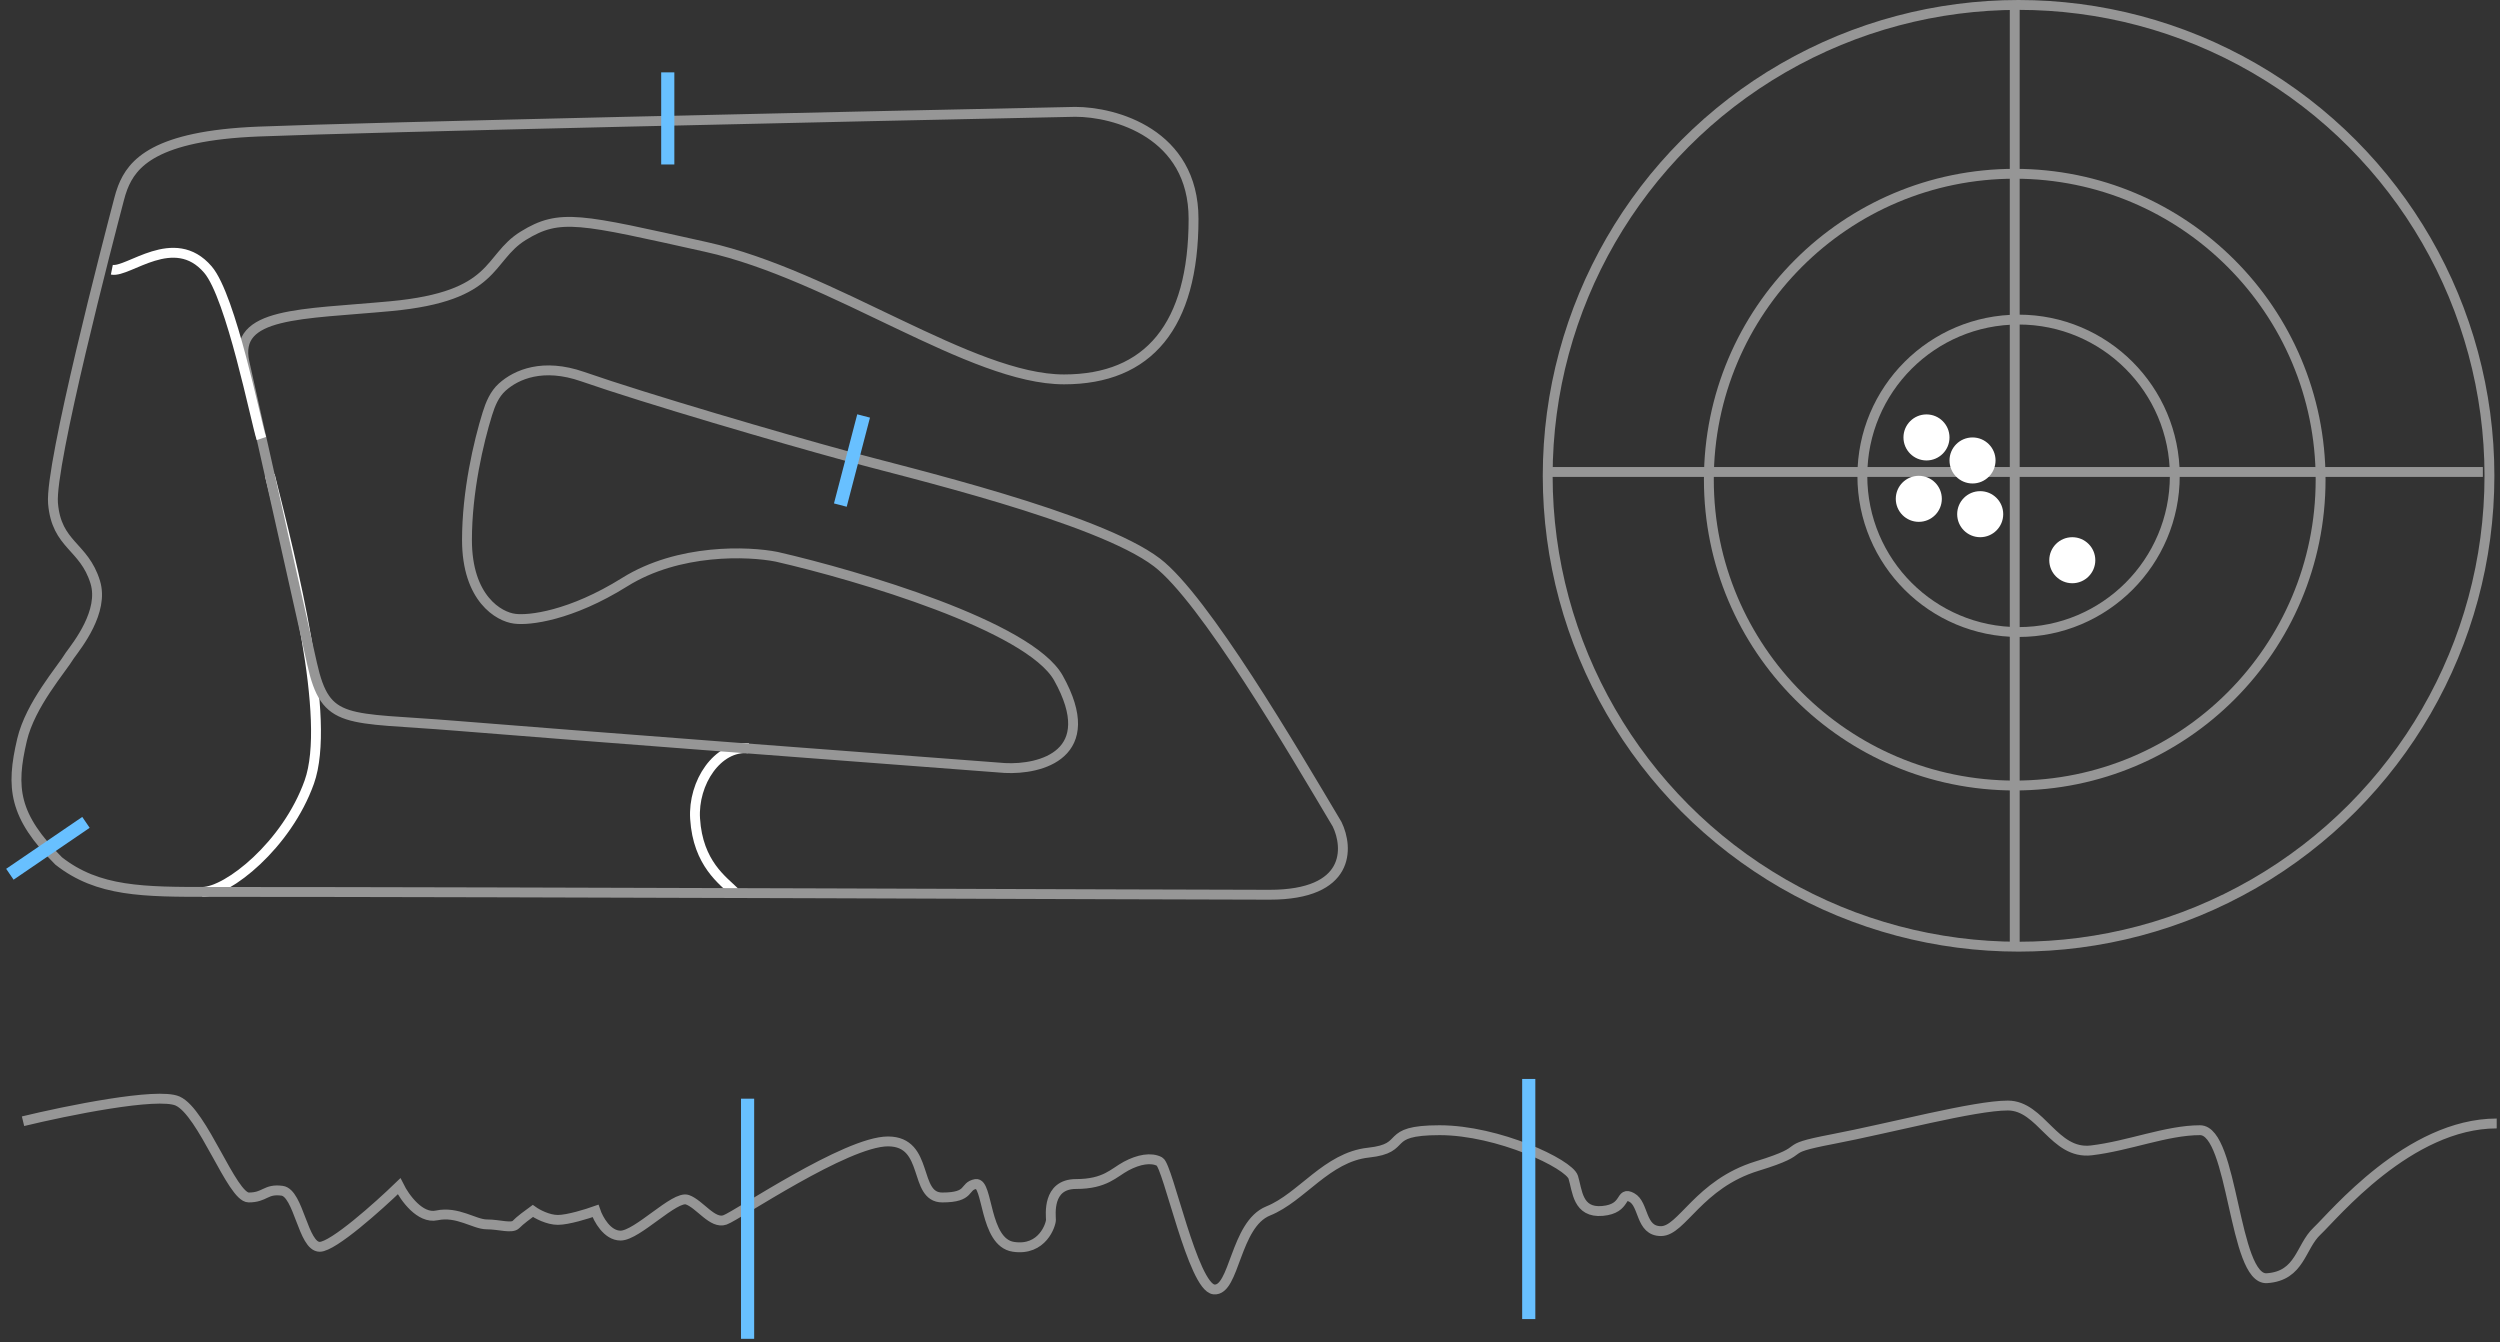
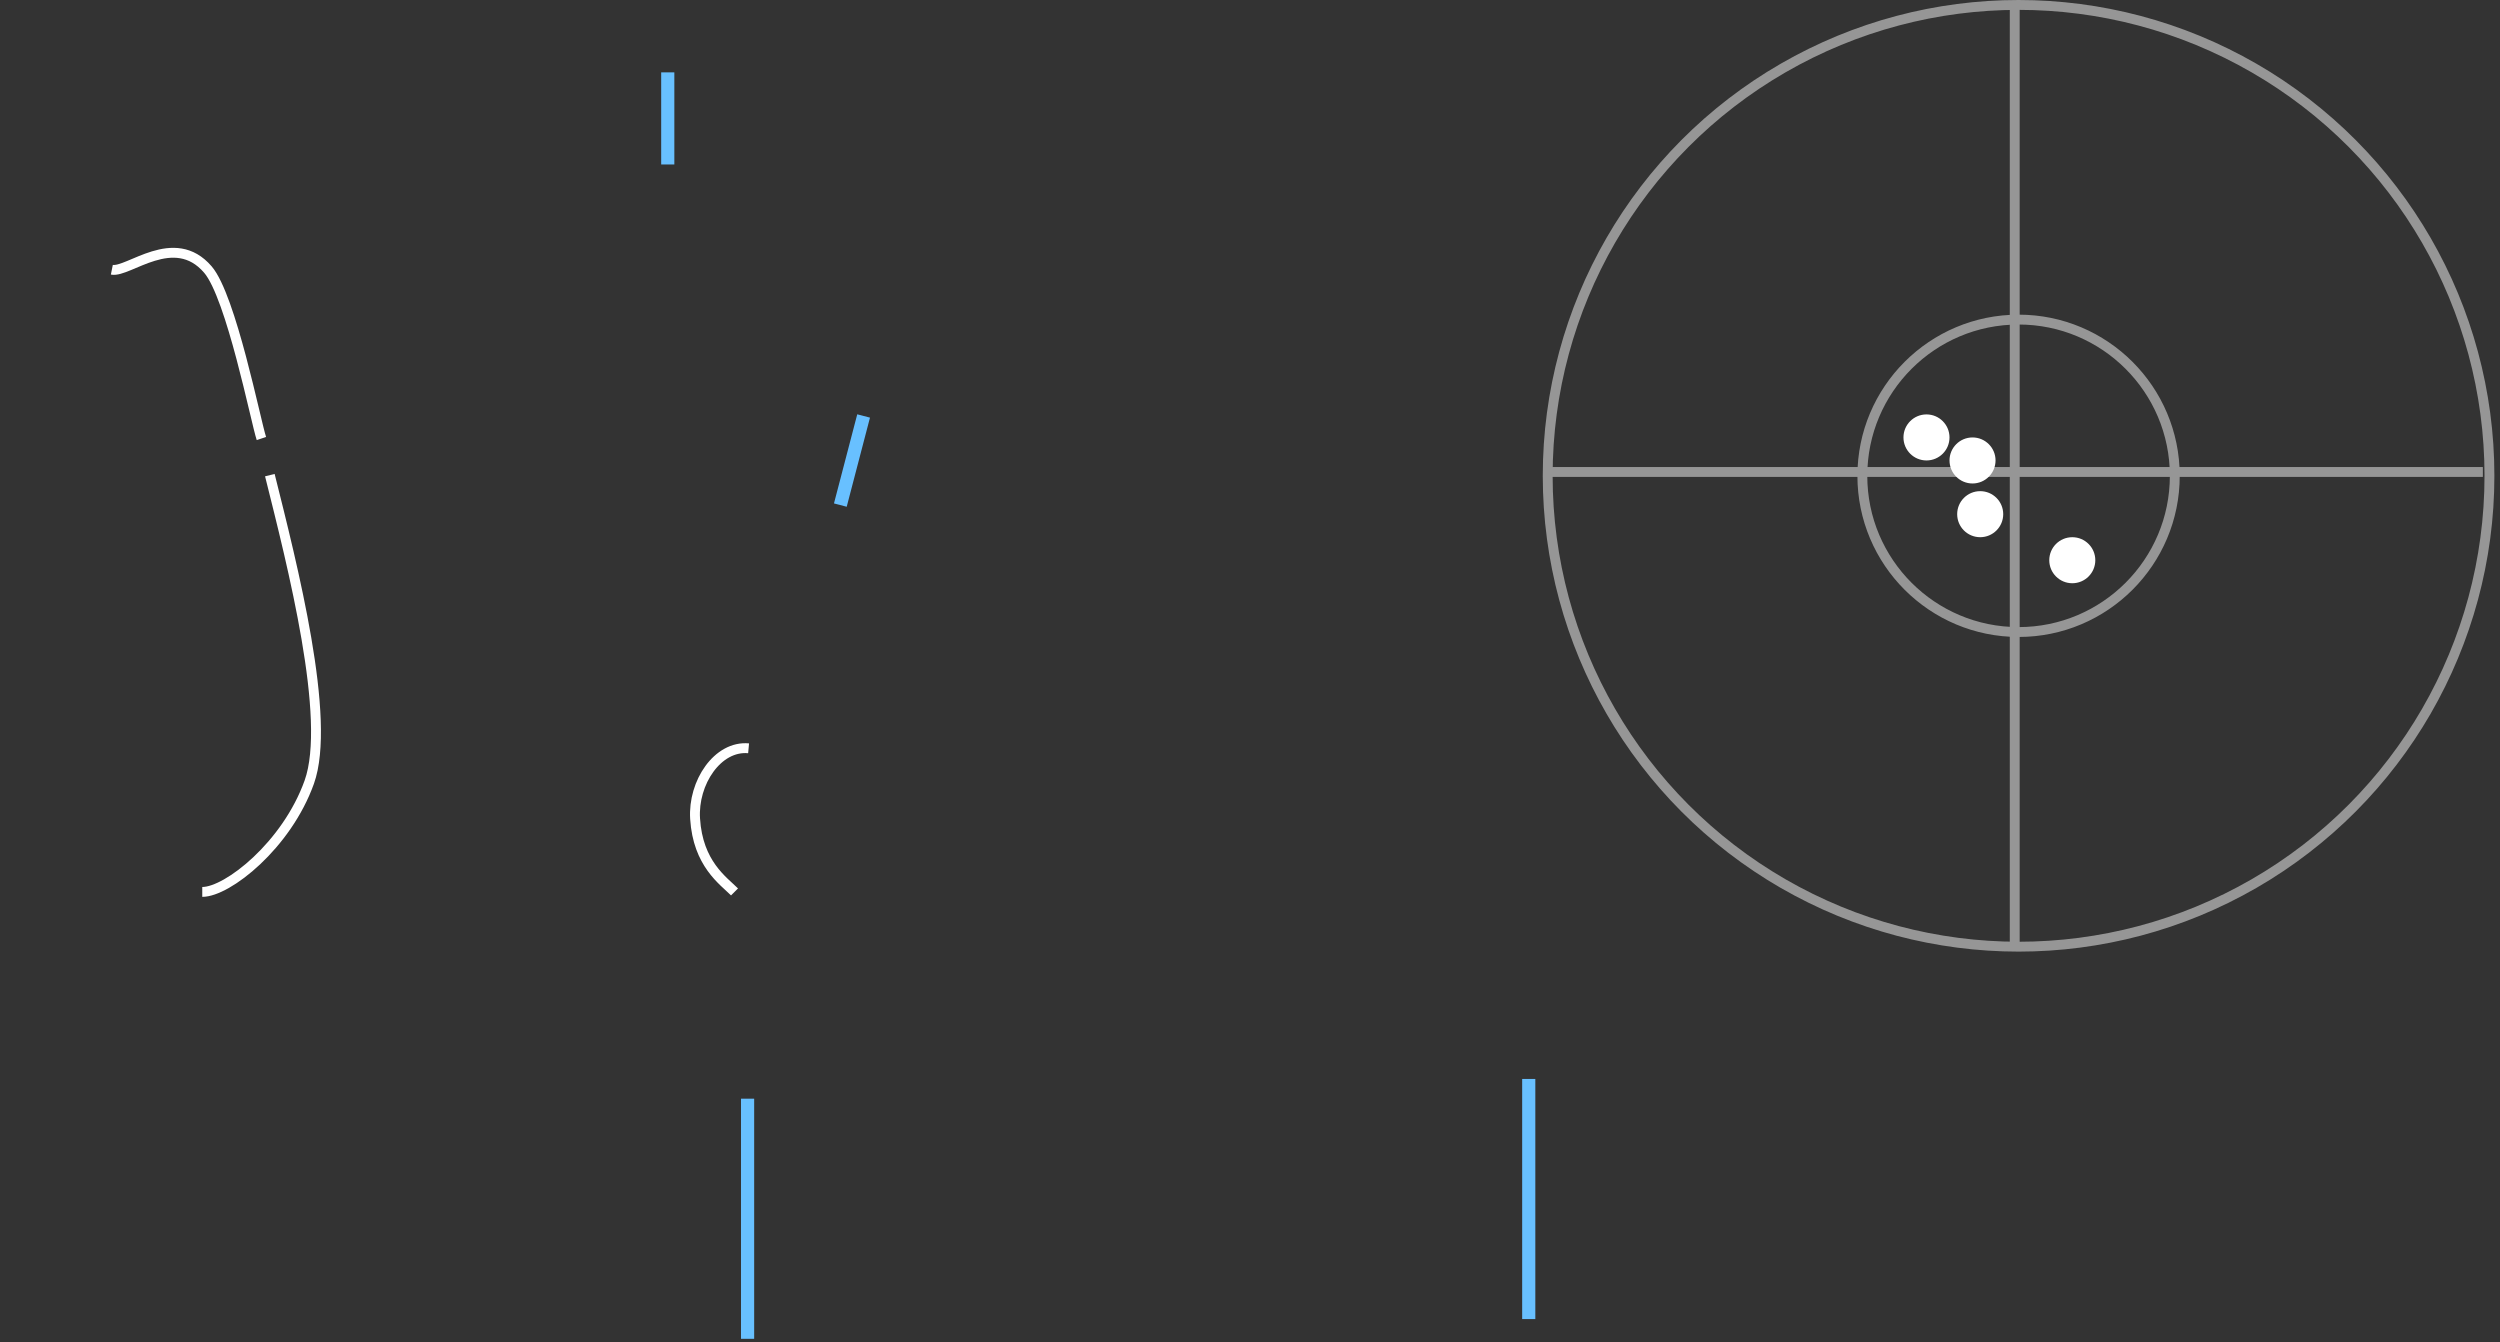
<svg xmlns="http://www.w3.org/2000/svg" width="380" height="204" viewBox="0 0 380 204" fill="none">
  <rect x="0" y="0" width="380" height="204" fill="#333333" stroke="none" />
  <path d="M30.744 135.572C34.596 135.572 43.585 128.466 47.01 118.878C50.434 109.289 44.441 85.917 41.017 72.22M113.787 113.741C109.078 113.313 105.311 118.963 105.654 124.443C106.082 131.292 109.934 133.86 111.647 135.572" stroke="white" stroke-width="1.5" />
-   <path d="M18.089 30.326C16.497 36.376 7.569 70.65 8.057 76.5C8.592 82.921 12.765 82.921 14.477 88.486C15.847 92.937 11.766 98.046 10.625 99.615C9.341 101.755 4.613 107.082 3.348 112.457C1.636 119.734 2.064 124.014 8.913 130.863C14.905 135.572 21.754 135.572 32.028 135.572C78.829 135.572 180.649 136 192.977 136C205.305 136 204.963 128.866 203.251 125.299C196.544 114.026 183.047 90.968 175.855 85.489C166.866 78.64 137.758 71.791 128.341 69.223C118.923 66.655 98.376 60.662 88.531 57.237C82.562 55.161 78.51 56.888 76.339 58.84C75.163 59.897 74.542 61.398 74.074 62.908C72.74 67.212 70.981 74.697 70.981 82.065C70.981 90.968 75.832 93.765 78.258 94.05C80.398 94.336 86.733 93.622 94.952 88.486C103.171 83.349 113.787 83.777 118.067 84.633C130.481 87.487 156.421 95.163 160.873 103.04C167.379 114.683 158.162 117.023 152.74 116.737C131.908 115.168 86.049 111.686 69.269 110.317C52.489 108.947 49.554 110.317 47.438 100.899C44.584 88.2 38.534 61.261 37.164 55.097C35.452 47.392 45.725 47.82 59.423 46.536C75.69 45.011 73.977 39.259 79.542 35.834C85.107 32.41 88.103 33.266 107.366 37.547C126.628 41.827 147.603 57.666 161.729 57.666C174.571 57.666 181.42 49.532 181.42 33.266C181.42 20.253 169.434 17 163.441 17C129.197 17.713 56.427 19.311 39.305 19.996C23.492 20.629 20.092 24.839 18.653 28.514C18.42 29.108 18.251 29.709 18.089 30.326Z" stroke="#969696" stroke-width="1.5" />
  <path d="M17 41C19.5 41.5 26.463 34.978 31.6 40.971C35.145 45.108 38.877 64.086 39.733 66.655" stroke="white" stroke-width="1.5" />
  <path d="M101.5 11V25" stroke="#68C0FF" stroke-width="2" />
  <path d="M131.269 63.227L127.731 76.773" stroke="#68C0FF" stroke-width="2" />
-   <path d="M13.067 125L1.5 132.887" stroke="#68C0FF" stroke-width="2" />
  <circle cx="306.823" cy="72.323" r="71.573" stroke="#969696" stroke-width="1.5" />
-   <circle cx="306.239" cy="72.906" r="46.493" stroke="#969696" stroke-width="1.5" />
  <circle cx="306.823" cy="72.323" r="23.746" stroke="#969696" stroke-width="1.5" />
  <path d="M306.239 1.167V144.062M235.667 71.739H377.395" stroke="#969696" stroke-width="1.5" />
  <circle cx="292.825" cy="66.49" r="3.499" fill="white" />
  <circle cx="300.99" cy="78.155" r="3.499" fill="white" />
  <circle cx="299.824" cy="69.99" r="3.499" fill="white" />
  <circle cx="314.988" cy="85.154" r="3.499" fill="white" />
-   <circle cx="291.658" cy="75.822" r="3.499" fill="white" />
-   <path d="M3.5 170.427C10.063 168.837 23.951 165.996 27 167.36C30.811 169.064 35.257 182.016 37.797 182.016C40.338 182.016 40.338 180.653 42.878 180.994C45.419 181.335 46.054 189.515 48.595 189.515C50.627 189.515 57.486 183.38 60.662 180.312C61.509 182.016 63.838 185.289 66.378 184.743C69.554 184.062 72.095 186.107 74 186.107C75.905 186.107 77.811 186.789 78.446 186.107C78.954 185.561 80.351 184.516 80.987 184.062C81.622 184.516 83.273 185.425 84.797 185.425C86.322 185.425 89.243 184.516 90.513 184.062C90.937 185.311 92.292 187.811 94.324 187.811C96.865 187.811 102.581 181.676 104.486 182.357C106.392 183.039 108.297 186.107 110.203 185.425C112.108 184.743 128.622 173.495 134.973 173.495C141.324 173.495 138.784 182.016 143.23 182.016C147.676 182.016 146.405 180.312 148.311 179.971C150.216 179.63 149.581 188.834 154.027 189.515C158.473 190.197 159.743 186.107 159.743 185.425C159.743 184.743 159.108 179.971 163.554 179.971C168 179.971 169.27 178.267 171.176 177.244C173.081 176.222 174.986 175.881 176.257 176.563C177.527 177.244 181.338 195.651 184.514 195.992C187.689 196.333 187.689 186.107 192.77 184.062C197.851 182.016 201.662 175.881 208.014 175.199C214.365 174.518 209.919 171.791 218.811 171.791C227.703 171.791 238.5 176.904 239.135 178.949C239.77 180.994 239.77 184.402 243.581 184.062C247.392 183.721 246.122 180.994 248.027 182.016C249.932 183.039 249.297 187.129 252.473 187.129C255.649 187.129 258.189 179.971 267.081 177.244C275.973 174.518 269.622 174.858 278.514 173.154C287.405 171.45 300.108 168.041 305.189 168.041C310.27 168.041 312.176 175.54 317.892 174.858C323.608 174.177 329.324 171.791 334.405 171.791C339.486 171.791 339.486 194.628 344.568 194.287C349.649 193.947 349.649 189.515 352.189 187.129C354.73 184.743 366.162 170.768 379.5 170.768" stroke="#969696" stroke-width="1.5" />
  <path d="M113.633 167V203.5" stroke="#68C0FF" stroke-width="2" />
  <path d="M232.37 164V200.5" stroke="#68C0FF" stroke-width="2" />
</svg>